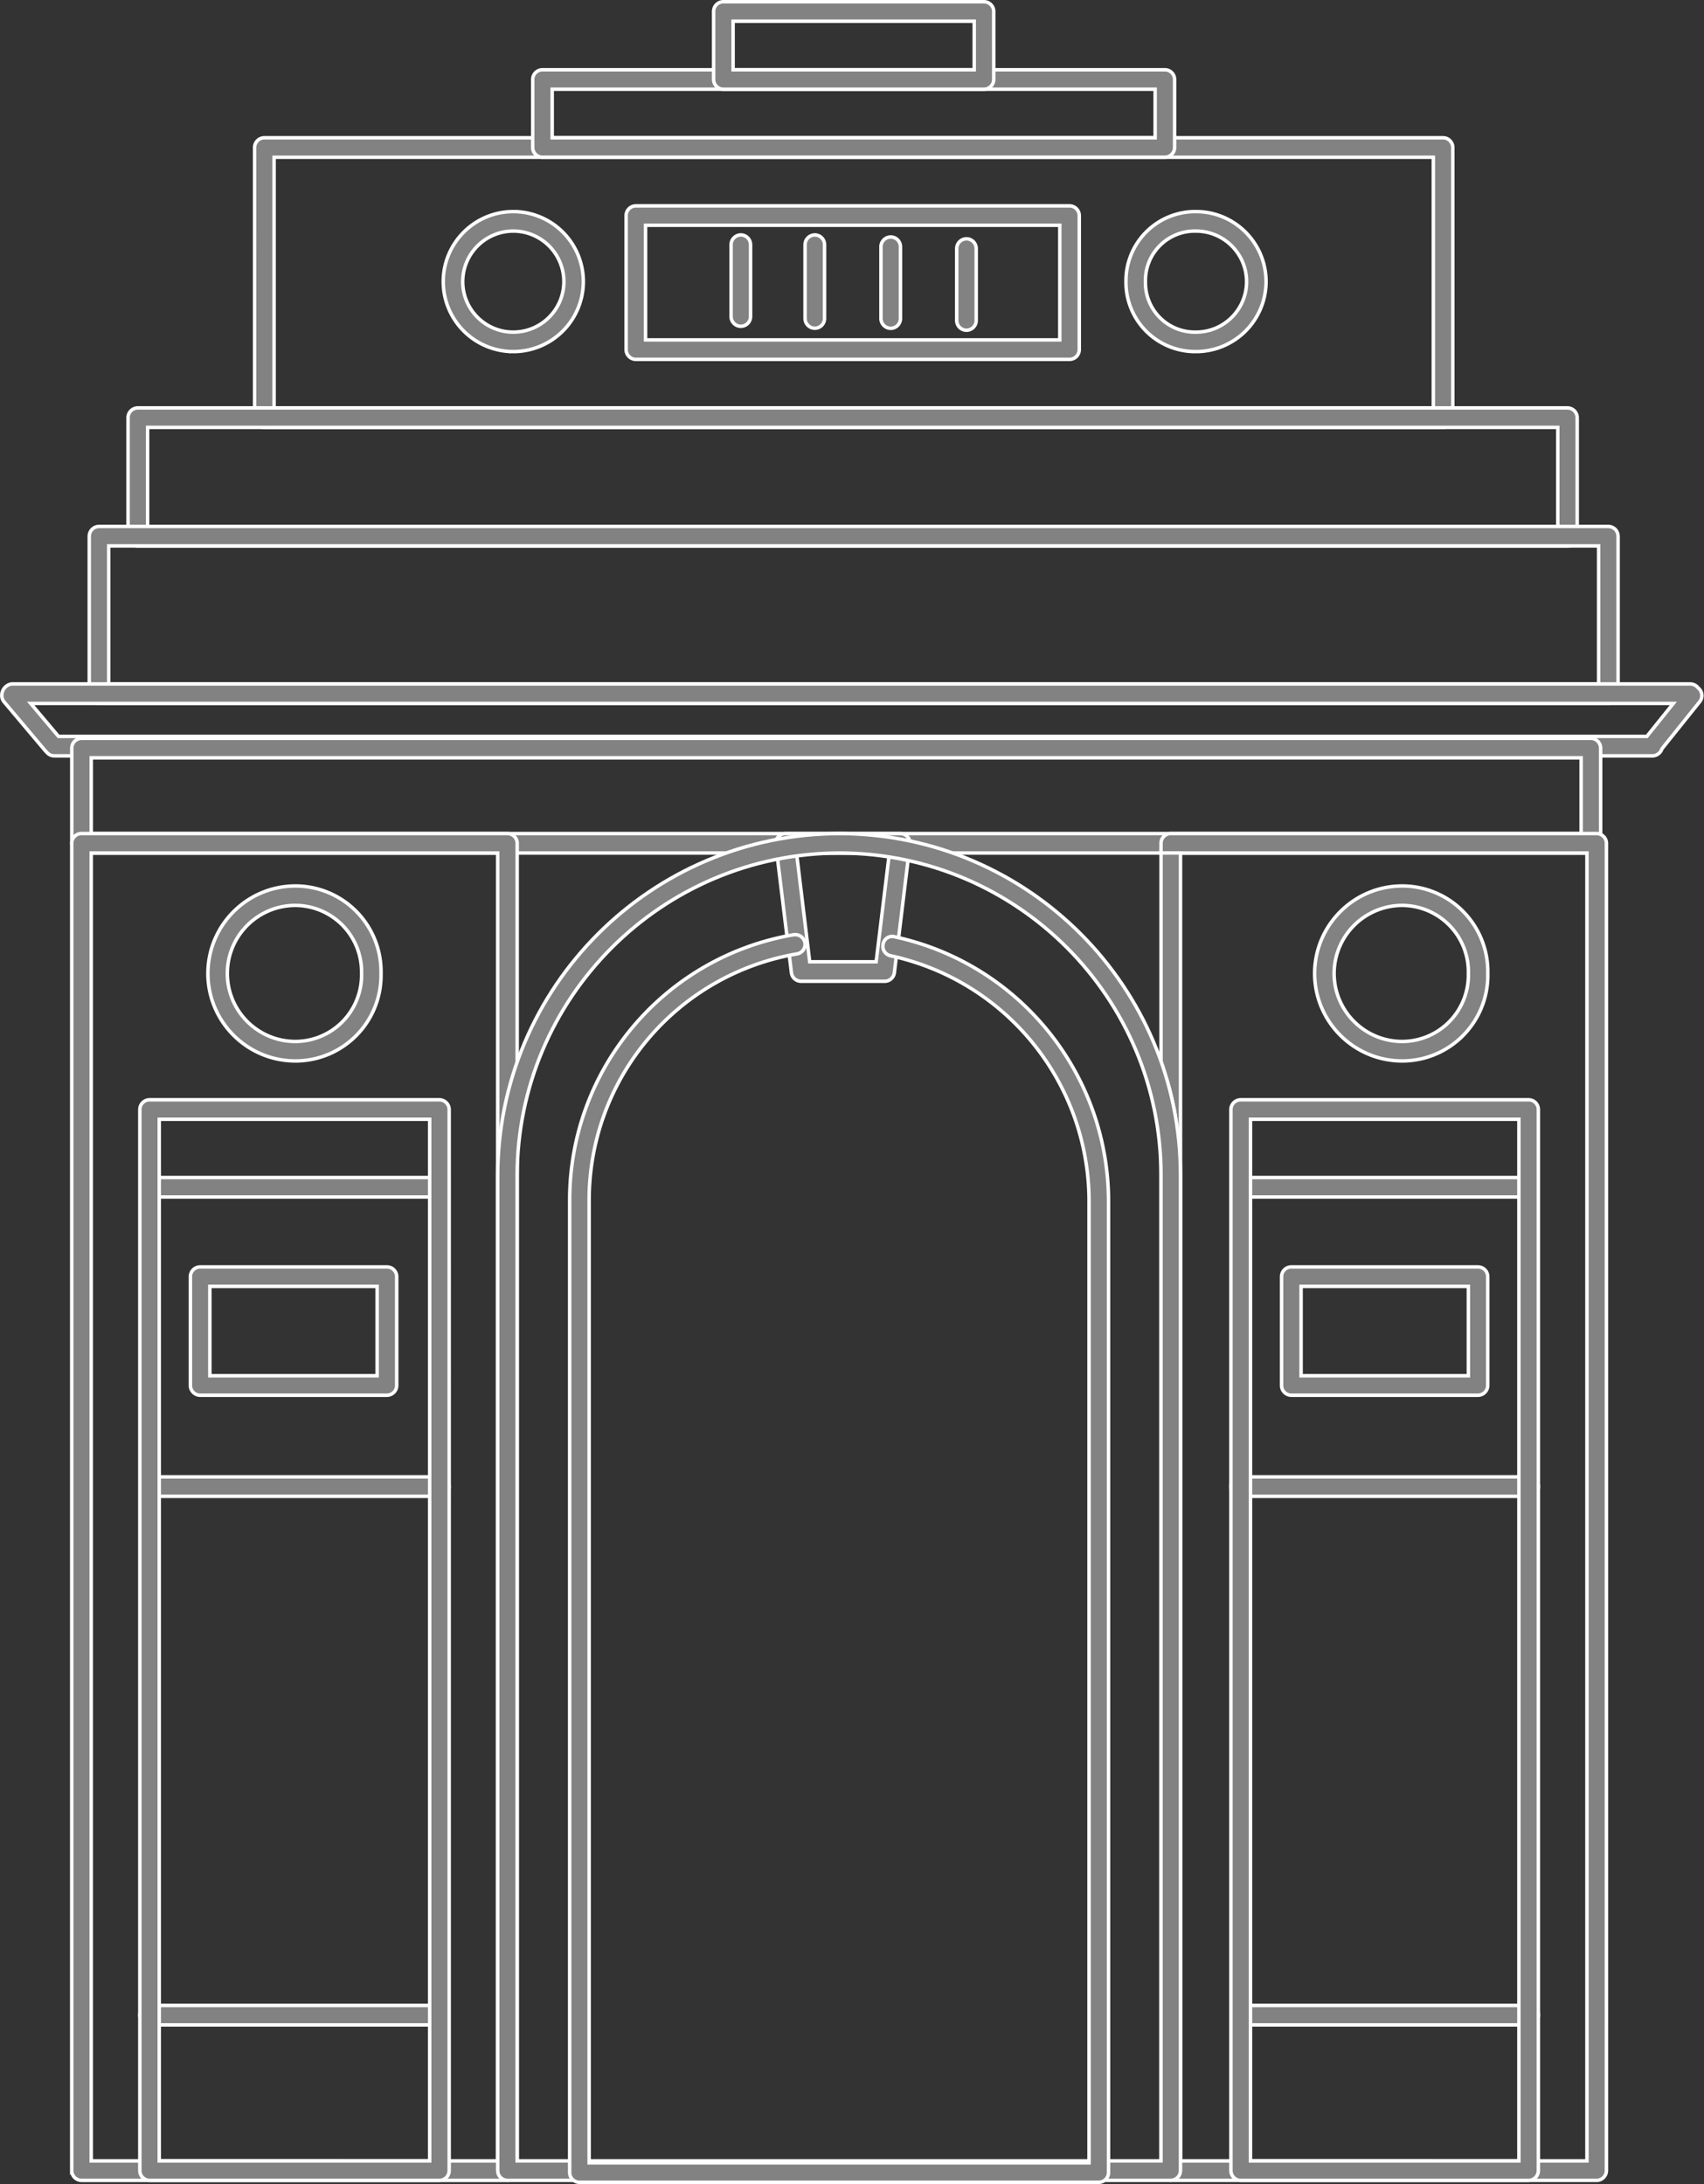
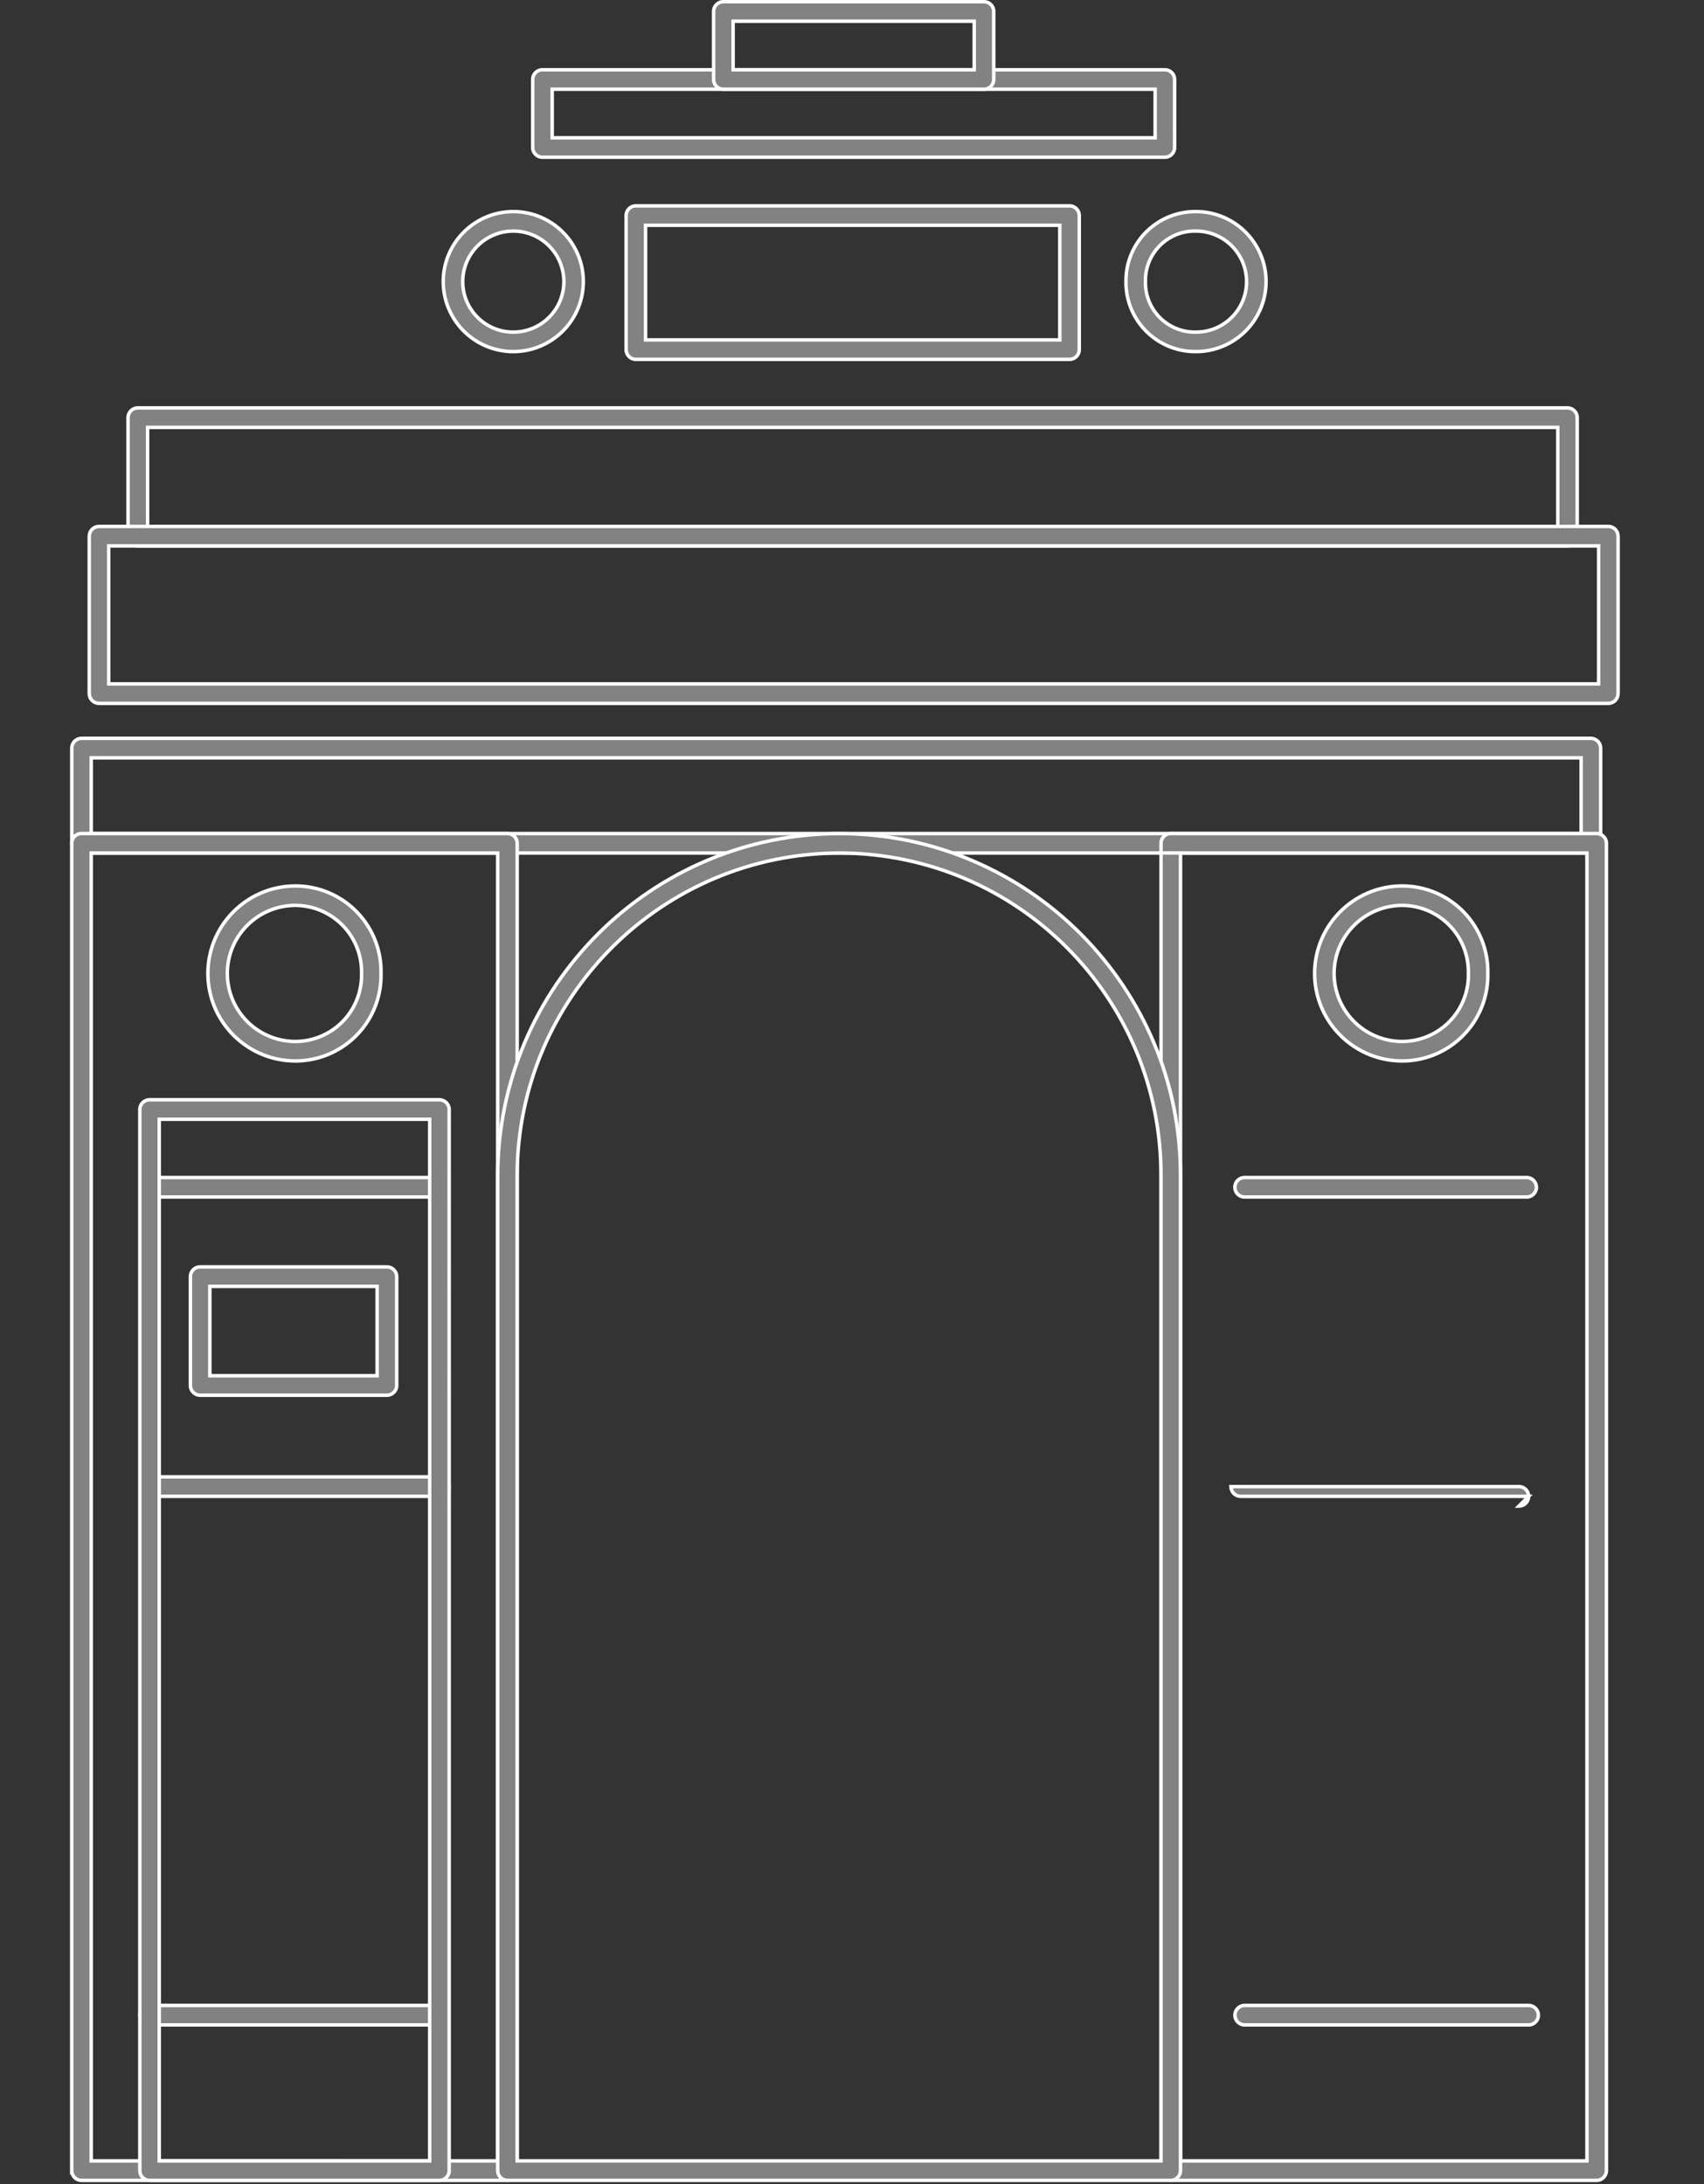
<svg xmlns="http://www.w3.org/2000/svg" width="98.231" height="125.935" fill="#828282" stroke="#fff" stroke-width=".2">
  <rect width="100%" height="100%" fill="#333333" stroke="none" />
-   <path d="M42.706 18.815c-.309-.002-.559-.252-.561-.561v-4.145c.002-.309.252-.56.561-.562s.56.252.562.562v4.145c-.001.31-.252.56-.562.561zm4.266.112c-.309-.002-.56-.252-.562-.561v-4.257c.002-.31.252-.56.562-.562a.56.56 0 0 1 .561.562v4.257c-.001.309-.252.56-.561.561zm4.375.004c-.309-.002-.56-.252-.562-.561v-4.145c.002-.309.253-.559.562-.561s.56.252.562.561v4.145c-.001.31-.252.56-.562.561zm4.367.111c-.309-.002-.56-.252-.562-.561v-4.149c.002-.309.253-.559.562-.561s.56.251.562.561v4.149c-.001.31-.252.56-.562.561zm27.474 5.603h-67.95c-.309-.002-.559-.252-.561-.561V8.506c.002-.309.252-.56.561-.562h67.95c.31.002.56.252.562.562v15.578c-.001.31-.252.56-.562.561zM15.8 23.522h66.827V9.069H15.8z" />
  <path d="M67.151 4.024h-35.88a.56.56 0 0 0-.562.559v3.921c.001.31.252.561.562.562h35.88c.31-.001.561-.252.562-.562V4.583a.56.56 0 0 0-.562-.559zM31.833 7.945v-2.8h34.758v2.8z" />
  <path d="M56.723.1H41.7a.56.56 0 0 0-.562.559v3.924c.002.309.253.56.562.562h15.023c.31-.002.56-.252.562-.562V.659A.56.56 0 0 0 56.723.1zM42.261 4.024v-2.8h13.9v2.8zm48.102 27.454H7.944c-.31-.002-.56-.252-.562-.562v-6.833c.002-.31.252-.56.562-.562H90.36c.31.002.56.252.562.562v6.833c-.001.309-.25.559-.559.562zM8.508 30.355h81.293v-5.711H8.508z" />
  <path d="M92.718 40.557H5.706c-.31-.002-.56-.252-.561-.562v-9.079c.002-.309.252-.559.561-.561h87.012c.309.002.559.252.561.561v9.075c0 .311-.25.563-.561.566zM6.267 39.434h85.889v-7.956H6.267z" />
-   <path d="M95.299 43.584H3.127c-.151-.001-.296-.063-.4-.173l-.112-.115-2.38-2.826c-.084-.101-.131-.229-.131-.361a.67.67 0 0 1 .562-.673h96.767a.56.56 0 0 1 .4.165l.111.112a.56.56 0 0 1 .042.746l-2.177 2.715a.6.6 0 0 1-.51.41zm0-.677h0zm-91.927-.446h91.564l1.527-1.9H1.768z" />
  <path d="M91.71 49.186H4.699c-.309-.002-.559-.252-.561-.561v-5.491c.002-.309.252-.559.561-.561H91.71c.309.002.56.252.562.561v5.491c-.003.309-.253.559-.562.561zM5.26 48.063h85.889v-4.366H5.26z" />
  <path d="M29.251 48.063H4.697c-.31.002-.56.252-.562.562v76.537a.57.57 0 0 0 .562.562h24.554c.31-.002.56-.252.563-.562V48.625c-.002-.31-.253-.561-.563-.562zm-.562 76.537H5.259V49.187h23.43zM66.93 49.187v12.029l.482 1.572.072.28.181.818.059.3.234 1.681.035.4.032.5.011.285.011.3.006.432v-18.6h-1.122zm25.341-1.074a.54.54 0 0 0-.227-.051H67.49c-.309.002-.559.253-.56.562v76.537c.002.309.251.559.56.562h24.554c.309-.002.56-.253.562-.562V48.625a.56.56 0 0 0-.335-.511zm-.788 1.074V124.6h-23.43V49.187zm-24.553 0v12.029l.482 1.572.072.28.181.818.059.3.234 1.681.035.4.032.5.011.285.011.3.006.432v-18.6h-1.122zm-49.9 1.899c-2.785.004-5.041 2.26-5.045 5.045.004 2.785 2.26 5.041 5.045 5.045 1.328 0 2.599-.536 3.528-1.485s1.435-2.232 1.406-3.56a4.94 4.94 0 0 0-1.406-3.56c-.928-.949-2.2-1.485-3.528-1.485zm0 8.966c-2.166.001-3.923-1.755-3.924-3.921s1.757-3.923 3.924-3.924a3.83 3.83 0 0 1 3.812 3.924c.026 1.029-.364 2.024-1.081 2.762s-1.702 1.156-2.731 1.159zm63.805-8.966c-2.786.002-5.045 2.259-5.05 5.045.005 2.786 2.264 5.043 5.05 5.045 1.328 0 2.599-.536 3.527-1.485a4.94 4.94 0 0 0 1.406-3.56 4.94 4.94 0 0 0-1.406-3.56 4.93 4.93 0 0 0-3.527-1.485zm0 8.966c-2.167.001-3.924-1.754-3.927-3.921a3.93 3.93 0 0 1 3.927-3.924 3.83 3.83 0 0 1 3.812 3.924c.026 1.029-.364 2.025-1.081 2.763s-1.702 1.155-2.731 1.158zm-19.179-39.33h-25c-.309-.002-.56-.252-.562-.561v-7.73c.002-.309.253-.559.562-.561h25c.309.002.559.252.561.561v7.733c-.003.308-.253.557-.561.558zm-24.442-1.123h23.88v-6.61h-23.88zm-7.624.674a4.04 4.04 0 0 1-4.038-4.034c.002-2.229 1.809-4.036 4.038-4.038a4.04 4.04 0 0 1 4.038 4.038 4.04 4.04 0 0 1-4.038 4.034zm0-6.949a2.92 2.92 0 0 0-2.915 2.915c.002 1.609 1.306 2.912 2.915 2.911s2.914-1.302 2.916-2.911a2.92 2.92 0 0 0-2.916-2.915zm39.357 6.949c-1.074.012-2.107-.409-2.867-1.168a3.99 3.99 0 0 1-1.171-2.866 3.99 3.99 0 0 1 1.17-2.868 4 4 0 0 1 2.868-1.17c2.229.002 4.036 1.809 4.038 4.038a4.04 4.04 0 0 1-4.038 4.034zm0-6.949a2.85 2.85 0 0 0-2.915 2.915 2.85 2.85 0 0 0 2.915 2.911c1.609.001 2.913-1.302 2.915-2.911a2.92 2.92 0 0 0-2.915-2.915zM24.991 69.021H9.071c-.309-.002-.56-.252-.562-.561s.252-.56.562-.562h15.92c.31.002.56.252.562.562a.56.56 0 0 1-.562.561zm.338 17.259H8.844c-.309-.002-.56-.252-.562-.561s.252-.56.562-.562h16.485c.31.002.56.252.561.562s-.252.559-.561.561zm-.222 30.479H8.622c-.309-.002-.56-.252-.562-.561s.252-.56.562-.562h16.485c.31.002.56.252.562.562a.56.56 0 0 1-.562.561z" />
-   <path d="M25.33 63.414H8.623c-.309.002-.56.253-.562.562v61.186c.002.31.253.56.563.562h16.707c.31-.002.561-.252.563-.562V63.976a.57.57 0 0 0-.564-.562zM9.18 124.6V64.539h15.589v60.062zm13.122-51.549H11.538c-.31.001-.561.252-.562.562v6.276c.002.31.253.561.563.562h10.767c.31-.002.561-.252.563-.562v-6.276a.57.57 0 0 0-.167-.399.56.56 0 0 0-.4-.163zm-.563 6.276h-9.642v-5.152h9.642zm66.268-10.306H71.748c-.309-.002-.559-.252-.561-.561s.252-.56.561-.562h16.259c.31.002.56.252.562.562a.56.56 0 0 1-.562.561zm.115 17.259h-16.6c-.309-.002-.559-.252-.561-.561s.251-.56.561-.562h16.6c.31.002.56.252.561.562s-.252.559-.561.561zm0 30.479H71.751c-.309-.002-.559-.252-.561-.561s.252-.56.561-.562h16.371c.31.002.56.252.561.562s-.252.558-.561.561z" />
-   <path d="M88.121 63.414h-16.6c-.309.002-.56.253-.562.562v61.186c.002.31.253.56.563.562h16.6c.309-.003.558-.253.56-.562V63.976c-.001-.31-.251-.56-.561-.562zM72.087 124.6V64.539h15.474v60.062zm13.118-51.549H74.44c-.31.001-.561.252-.562.562v6.276c.002.31.252.56.562.562h10.762c.309-.002.56-.253.562-.562v-6.276c-.001-.309-.25-.559-.559-.562zm-.558 6.276h-9.643v-5.152h9.643zM51.004 56.581h-4.822a.56.56 0 0 1-.559-.492l-.9-7.395a.56.56 0 0 1 .139-.442c.107-.119.259-.188.419-.188h6.618c.16 0 .313.069.42.188s.157.282.138.442l-.9 7.395a.56.56 0 0 1-.553.492zm-4.326-1.123h3.83l.762-6.272h-5.353z" />
+   <path d="M25.33 63.414H8.623c-.309.002-.56.253-.562.562v61.186c.002.31.253.56.563.562h16.707c.31-.002.561-.252.563-.562V63.976a.57.57 0 0 0-.564-.562zM9.18 124.6V64.539h15.589v60.062zm13.122-51.549H11.538c-.31.001-.561.252-.562.562v6.276c.002.31.253.561.563.562h10.767c.31-.002.561-.252.563-.562v-6.276a.57.57 0 0 0-.167-.399.56.56 0 0 0-.4-.163zm-.563 6.276h-9.642v-5.152h9.642zm66.268-10.306H71.748c-.309-.002-.559-.252-.561-.561s.252-.56.561-.562h16.259c.31.002.56.252.562.562a.56.56 0 0 1-.562.561zm.115 17.259h-16.6c-.309-.002-.559-.252-.561-.561h16.6c.31.002.56.252.561.562s-.252.559-.561.561zm0 30.479H71.751c-.309-.002-.559-.252-.561-.561s.252-.56.561-.562h16.371c.31.002.56.252.561.562s-.252.558-.561.561z" />
  <path d="M67.49 125.722H29.252c-.309-.002-.56-.252-.562-.561V67.786c.018-10.892 8.847-19.714 19.739-19.723 10.859.042 19.636 8.864 19.623 19.723v57.374c-.001.31-.252.561-.562.562zm-37.678-1.123h37.116V67.786c.016-10.24-8.26-18.56-18.5-18.6-10.272.008-18.599 8.328-18.616 18.6z" />
-   <path d="M63.342 125.834H33.401c-.309-.002-.56-.252-.562-.561v-56.14c.037-7.542 5.486-13.968 12.921-15.236.304-.041.587.164.643.465a.56.56 0 0 1-.465.642 14.4 14.4 0 0 0-11.976 14.128v55.578H62.78V69.133a14.5 14.5 0 0 0-11.444-14.024c-.145-.031-.272-.119-.352-.243s-.107-.277-.075-.422c.023-.15.109-.282.236-.364s.284-.105.429-.063c7.137 1.54 12.256 7.816 12.329 15.117v56.14c-.003.308-.253.557-.561.56z" />
</svg>